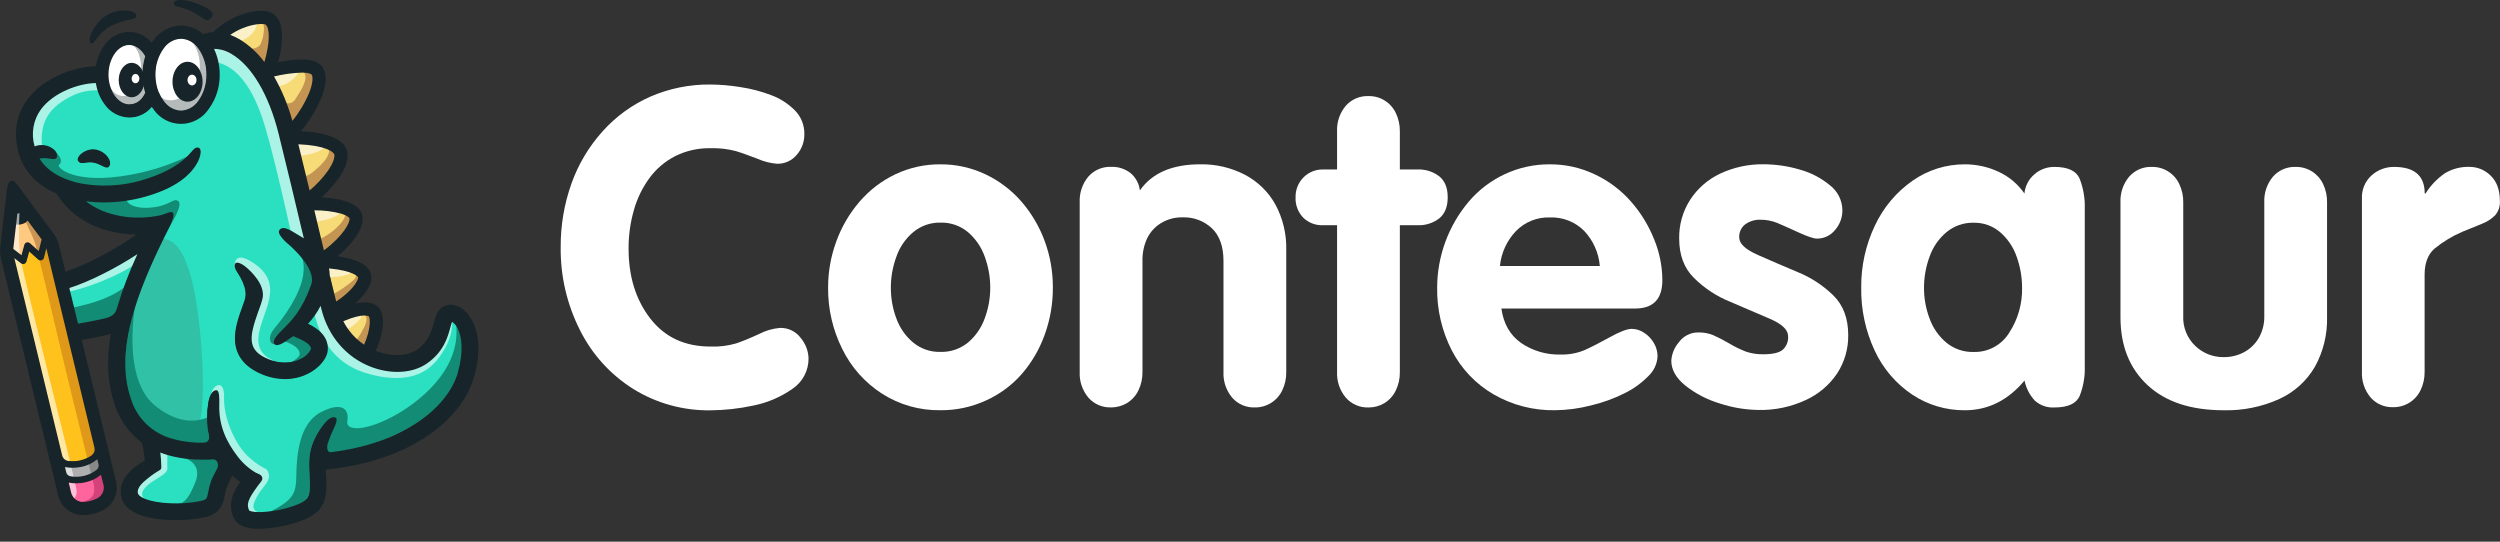
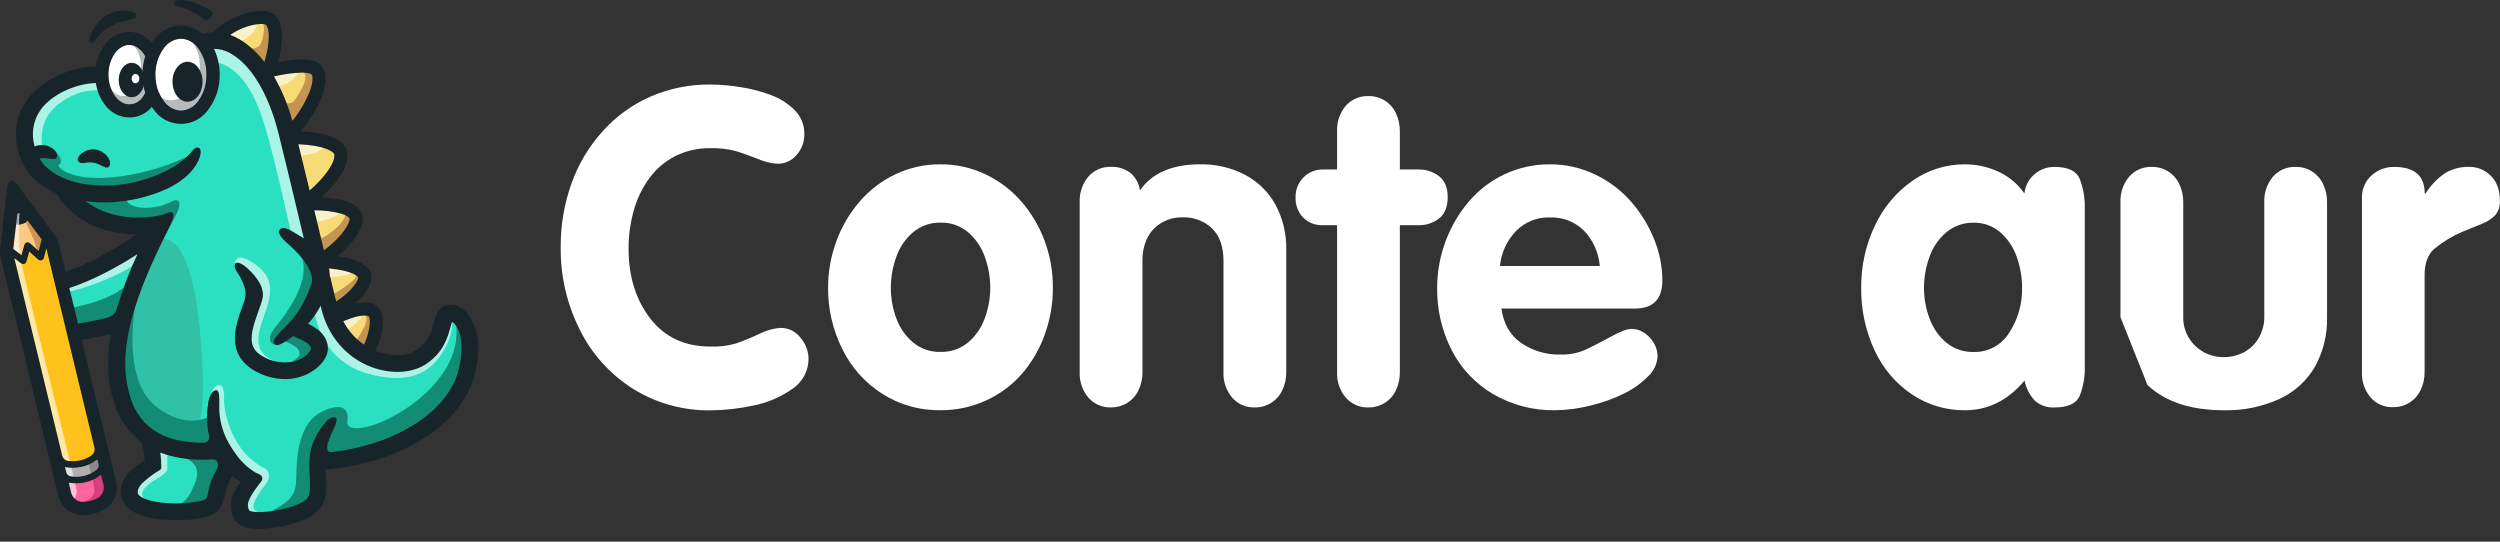
<svg xmlns="http://www.w3.org/2000/svg" width="180" height="39" viewBox="0 0 180 39" fill="none">
  <rect x="0" y="0" width="180" height="39" fill="#333333" stroke="none" />
  <g clip-path="url(#clip0_6_15)">
    <path d="M40.37 17.817C40.357 16.244 40.621 14.681 41.151 13.199C41.645 11.816 42.406 10.543 43.389 9.453C44.341 8.39 45.508 7.541 46.812 6.963C48.185 6.367 49.667 6.067 51.163 6.085C51.886 6.092 52.607 6.155 53.321 6.273C54.078 6.386 54.82 6.581 55.535 6.854C56.174 7.093 56.753 7.467 57.235 7.95C57.456 8.175 57.63 8.443 57.747 8.737C57.863 9.031 57.92 9.345 57.913 9.661C57.922 10.214 57.722 10.751 57.352 11.162C57.182 11.363 56.969 11.523 56.73 11.632C56.49 11.741 56.23 11.795 55.967 11.791C55.478 11.755 54.998 11.634 54.55 11.434C53.942 11.207 53.42 11.008 52.968 10.875C52.378 10.722 51.77 10.653 51.16 10.671C50.28 10.653 49.408 10.848 48.618 11.239C47.894 11.609 47.264 12.141 46.779 12.794C46.267 13.488 45.884 14.267 45.649 15.096C45.384 16.01 45.252 16.958 45.258 17.91C45.258 19.91 45.778 21.583 46.819 22.931C47.86 24.278 49.306 24.952 51.156 24.952C51.779 24.976 52.401 24.899 53 24.726C53.452 24.575 54.003 24.349 54.654 24.047C55.119 23.806 55.626 23.657 56.148 23.61C56.442 23.599 56.734 23.66 56.998 23.789C57.263 23.918 57.491 24.11 57.664 24.348C57.998 24.75 58.191 25.25 58.215 25.772C58.224 26.214 58.121 26.652 57.914 27.044C57.708 27.435 57.406 27.768 57.036 28.01C56.195 28.597 55.241 29.002 54.236 29.201C53.227 29.419 52.197 29.534 51.165 29.543C49.194 29.574 47.256 29.038 45.581 27.997C43.941 26.963 42.616 25.497 41.753 23.759C40.822 21.919 40.348 19.88 40.37 17.817V17.817Z" fill="white" />
    <path d="M67.711 11.832C68.834 11.824 69.945 12.071 70.959 12.554C71.949 13.023 72.831 13.693 73.549 14.521C74.27 15.356 74.836 16.315 75.216 17.351C75.613 18.425 75.812 19.563 75.806 20.708C75.812 21.866 75.612 23.015 75.216 24.104C74.848 25.135 74.293 26.088 73.578 26.917C72.866 27.73 71.988 28.382 71.004 28.828C69.97 29.305 68.843 29.547 67.705 29.536C66.22 29.559 64.761 29.145 63.508 28.346C62.277 27.555 61.286 26.442 60.643 25.127C59.958 23.754 59.609 22.238 59.623 20.703C59.622 19.571 59.822 18.447 60.213 17.385C60.593 16.335 61.161 15.363 61.89 14.517C62.606 13.684 63.488 13.011 64.48 12.541C65.49 12.065 66.595 11.822 67.711 11.832V11.832ZM67.711 16.029C67 16.014 66.308 16.255 65.759 16.708C65.201 17.176 64.78 17.787 64.541 18.476C64.276 19.193 64.14 19.952 64.141 20.717C64.138 21.481 64.276 22.239 64.548 22.953C64.793 23.624 65.212 24.218 65.761 24.674C66.312 25.121 67.005 25.356 67.714 25.337C68.428 25.358 69.126 25.122 69.682 24.674C70.23 24.215 70.647 23.619 70.891 22.947C71.162 22.233 71.3 21.474 71.298 20.71C71.298 19.948 71.164 19.191 70.9 18.476C70.659 17.791 70.241 17.182 69.689 16.71C69.134 16.25 68.431 16.007 67.711 16.029Z" fill="white" />
    <path d="M77.738 26.786V14.562C77.709 13.892 77.929 13.235 78.358 12.72C78.56 12.488 78.811 12.304 79.094 12.182C79.376 12.06 79.682 12.002 79.989 12.013C80.5 11.991 81.002 12.151 81.406 12.466C81.775 12.782 82.013 13.226 82.073 13.709C82.949 12.456 84.4 11.83 86.423 11.83C87.528 11.811 88.622 12.064 89.607 12.568C90.534 13.048 91.301 13.788 91.815 14.698C92.365 15.71 92.64 16.849 92.61 18.001V26.784C92.619 27.243 92.519 27.699 92.319 28.112C92.141 28.484 91.86 28.797 91.51 29.014C91.16 29.23 90.755 29.342 90.344 29.335C90.036 29.346 89.73 29.288 89.448 29.166C89.165 29.043 88.914 28.859 88.712 28.626C88.282 28.111 88.061 27.454 88.091 26.784V18.788C88.091 17.762 87.818 16.983 87.272 16.45C86.987 16.18 86.652 15.97 86.284 15.833C85.917 15.695 85.526 15.633 85.135 15.649C84.587 15.638 84.047 15.785 83.58 16.072C83.147 16.338 82.801 16.724 82.583 17.183C82.356 17.687 82.245 18.236 82.258 18.788V26.779C82.266 27.239 82.167 27.694 81.966 28.108C81.788 28.481 81.507 28.796 81.155 29.013C80.805 29.227 80.401 29.338 79.991 29.332C79.684 29.344 79.378 29.286 79.095 29.163C78.813 29.041 78.562 28.856 78.36 28.624C77.931 28.11 77.709 27.455 77.738 26.786V26.786Z" fill="white" />
    <path d="M96.269 26.784V16.215H95.257C94.993 16.226 94.73 16.183 94.484 16.089C94.238 15.994 94.014 15.85 93.826 15.665C93.641 15.47 93.497 15.241 93.404 14.989C93.31 14.738 93.268 14.47 93.281 14.202C93.275 13.938 93.321 13.676 93.419 13.431C93.516 13.186 93.663 12.963 93.849 12.776C94.032 12.589 94.251 12.442 94.493 12.343C94.735 12.245 94.995 12.197 95.257 12.203H96.269V9.469C96.238 8.799 96.459 8.141 96.888 7.626C97.091 7.393 97.344 7.208 97.628 7.086C97.912 6.963 98.22 6.906 98.529 6.918C98.942 6.909 99.349 7.02 99.699 7.239C100.05 7.458 100.33 7.774 100.504 8.149C100.7 8.561 100.797 9.013 100.789 9.469V12.203H102.077C102.633 12.182 103.179 12.355 103.622 12.692C104.031 13.018 104.235 13.522 104.235 14.202C104.235 14.883 104.034 15.388 103.631 15.719C103.188 16.062 102.637 16.238 102.077 16.215H100.789V26.784C100.797 27.244 100.697 27.7 100.497 28.115C100.319 28.488 100.037 28.802 99.686 29.02C99.337 29.232 98.936 29.342 98.529 29.337C98.221 29.348 97.915 29.29 97.633 29.167C97.351 29.045 97.099 28.86 96.897 28.628C96.465 28.113 96.241 27.456 96.269 26.784V26.784Z" fill="white" />
    <path d="M117.721 22.215H108.101C108.252 23.305 108.722 24.129 109.511 24.687C110.349 25.262 111.346 25.556 112.361 25.527C112.959 25.544 113.554 25.433 114.106 25.201C114.586 24.984 115.189 24.675 115.914 24.276C116.632 23.877 117.156 23.678 117.482 23.678C117.805 23.68 118.12 23.781 118.386 23.965C118.673 24.152 118.912 24.405 119.082 24.703C119.252 24.99 119.343 25.318 119.344 25.652C119.317 26.19 119.084 26.697 118.693 27.067C118.192 27.58 117.607 28.004 116.962 28.318C116.182 28.706 115.36 29.002 114.512 29.201C113.674 29.416 112.813 29.529 111.948 29.536C110.401 29.562 108.876 29.167 107.536 28.393C106.256 27.649 105.214 26.555 104.533 25.238C103.815 23.838 103.452 22.283 103.475 20.71C103.481 18.437 104.291 16.238 105.76 14.505C106.471 13.671 107.354 13 108.348 12.538C109.357 12.067 110.459 11.826 111.572 11.832C112.71 11.823 113.834 12.075 114.858 12.57C115.842 13.037 116.721 13.701 117.439 14.521C118.138 15.32 118.698 16.232 119.093 17.217C119.479 18.151 119.682 19.15 119.69 20.16C119.694 21.53 119.038 22.215 117.721 22.215ZM108.004 19.153H115.188C115.109 18.204 114.711 17.311 114.058 16.62C113.736 16.298 113.35 16.046 112.926 15.88C112.502 15.714 112.048 15.638 111.593 15.655C111.14 15.64 110.689 15.719 110.268 15.887C109.848 16.056 109.467 16.311 109.15 16.636C108.495 17.322 108.088 18.208 107.995 19.153H108.004Z" fill="white" />
-     <path d="M132.652 15.142C132.655 15.662 132.468 16.165 132.126 16.556C131.969 16.753 131.769 16.912 131.542 17.02C131.315 17.128 131.066 17.182 130.815 17.179C130.58 17.179 130.133 17.028 129.475 16.726C128.816 16.424 128.309 16.198 127.952 16.047C127.572 15.895 127.166 15.818 126.756 15.821C126.365 15.806 125.979 15.921 125.66 16.149C125.515 16.259 125.4 16.403 125.324 16.569C125.248 16.734 125.214 16.916 125.224 17.097C125.224 17.55 125.676 17.964 126.58 18.363C127.484 18.761 128.431 19.171 129.436 19.592C130.395 19.981 131.269 20.554 132.008 21.278C132.718 21.982 133.072 22.93 133.072 24.124C133.086 25.102 132.809 26.063 132.277 26.883C131.712 27.725 130.924 28.392 130.001 28.809C128.949 29.297 127.8 29.539 126.641 29.518C125.686 29.507 124.738 29.349 123.83 29.052C122.927 28.783 122.083 28.345 121.344 27.761C120.67 27.211 120.334 26.614 120.334 25.973C120.363 25.482 120.555 25.015 120.878 24.644C121.037 24.422 121.248 24.241 121.492 24.118C121.736 23.994 122.006 23.932 122.279 23.936C122.646 23.928 123.01 23.994 123.351 24.131C123.748 24.308 124.134 24.508 124.508 24.73C124.894 24.962 125.299 25.16 125.719 25.321C126.121 25.455 126.543 25.518 126.966 25.507C127.631 25.507 128.092 25.4 128.352 25.188C128.488 25.065 128.595 24.911 128.663 24.74C128.731 24.569 128.758 24.384 128.743 24.201C128.743 23.748 128.309 23.334 127.441 22.958C126.573 22.582 125.619 22.172 124.578 21.729C123.598 21.336 122.707 20.749 121.959 20.004C121.253 19.302 120.901 18.36 120.901 17.179C120.883 16.195 121.155 15.227 121.683 14.397C122.212 13.578 122.959 12.924 123.839 12.507C124.828 12.042 125.91 11.81 127.002 11.828C127.863 11.833 128.719 11.958 129.545 12.199C130.35 12.414 131.1 12.8 131.744 13.331C132.023 13.543 132.25 13.816 132.408 14.13C132.565 14.444 132.649 14.79 132.652 15.142V15.142Z" fill="white" />
    <path d="M150.103 15.017V26.351C150.13 27.09 150.004 27.826 149.734 28.513C149.488 29.061 148.887 29.337 147.926 29.337C147.67 29.354 147.412 29.319 147.169 29.235C146.926 29.151 146.702 29.02 146.51 28.848C146.135 28.443 145.878 27.942 145.766 27.402C144.573 28.826 143.142 29.538 141.472 29.538C140.122 29.551 138.798 29.156 137.674 28.407C136.507 27.623 135.577 26.534 134.984 25.258C134.317 23.836 133.983 22.279 134.008 20.708C133.992 19.157 134.332 17.622 135.002 16.224C135.608 14.931 136.543 13.82 137.714 13.005C138.814 12.236 140.124 11.827 141.466 11.832C142.3 11.829 143.126 12.009 143.884 12.36C144.638 12.706 145.286 13.248 145.759 13.931C145.809 13.396 146.065 12.902 146.473 12.554C146.872 12.202 147.388 12.011 147.92 12.018C148.88 12.018 149.481 12.296 149.728 12.849C149.999 13.538 150.127 14.276 150.103 15.017V15.017ZM138.528 20.715C138.525 21.479 138.663 22.237 138.935 22.951C139.179 23.624 139.597 24.22 140.146 24.678C140.697 25.126 141.389 25.361 142.098 25.342C142.612 25.357 143.12 25.236 143.571 24.991C144.023 24.746 144.402 24.386 144.67 23.947C145.294 22.987 145.614 21.86 145.59 20.715C145.59 19.953 145.458 19.197 145.199 18.481C144.964 17.797 144.552 17.187 144.006 16.715C143.474 16.263 142.796 16.021 142.098 16.036C141.387 16.021 140.695 16.262 140.146 16.715C139.588 17.183 139.167 17.794 138.928 18.483C138.664 19.197 138.528 19.953 138.528 20.715V20.715Z" fill="white" />
-     <path d="M152.674 22.838V14.567C152.645 13.896 152.867 13.239 153.296 12.724C153.498 12.492 153.749 12.308 154.032 12.186C154.314 12.064 154.62 12.006 154.927 12.018C155.339 12.008 155.744 12.119 156.095 12.335C156.445 12.552 156.726 12.865 156.902 13.238C157.102 13.652 157.202 14.107 157.194 14.567V22.745C157.175 23.146 157.243 23.547 157.392 23.919C157.542 24.292 157.769 24.628 158.059 24.905C158.609 25.433 159.343 25.723 160.105 25.713C160.611 25.719 161.111 25.599 161.56 25.364C162.001 25.129 162.369 24.776 162.624 24.346C162.904 23.86 163.044 23.306 163.029 22.745V14.567C163 13.896 163.221 13.239 163.65 12.724C163.853 12.492 164.104 12.308 164.386 12.186C164.669 12.064 164.975 12.006 165.282 12.018C165.693 12.008 166.099 12.119 166.449 12.335C166.8 12.552 167.08 12.865 167.257 13.238C167.457 13.652 167.557 14.107 167.548 14.567V22.838C167.578 24.078 167.279 25.303 166.683 26.39C166.092 27.413 165.198 28.228 164.125 28.721C162.863 29.294 161.489 29.573 160.105 29.538C157.745 29.538 155.917 28.935 154.62 27.727C153.323 26.52 152.674 24.89 152.674 22.838Z" fill="white" />
+     <path d="M152.674 22.838V14.567C152.645 13.896 152.867 13.239 153.296 12.724C153.498 12.492 153.749 12.308 154.032 12.186C154.314 12.064 154.62 12.006 154.927 12.018C155.339 12.008 155.744 12.119 156.095 12.335C156.445 12.552 156.726 12.865 156.902 13.238C157.102 13.652 157.202 14.107 157.194 14.567V22.745C157.175 23.146 157.243 23.547 157.392 23.919C157.542 24.292 157.769 24.628 158.059 24.905C158.609 25.433 159.343 25.723 160.105 25.713C160.611 25.719 161.111 25.599 161.56 25.364C162.001 25.129 162.369 24.776 162.624 24.346C162.904 23.86 163.044 23.306 163.029 22.745V14.567C163 13.896 163.221 13.239 163.65 12.724C163.853 12.492 164.104 12.308 164.386 12.186C164.669 12.064 164.975 12.006 165.282 12.018C165.693 12.008 166.099 12.119 166.449 12.335C166.8 12.552 167.08 12.865 167.257 13.238C167.457 13.652 167.557 14.107 167.548 14.567V22.838C167.578 24.078 167.279 25.303 166.683 26.39C166.092 27.413 165.198 28.228 164.125 28.721C162.863 29.294 161.489 29.573 160.105 29.538C157.745 29.538 155.917 28.935 154.62 27.727Z" fill="white" />
    <path d="M170.059 26.786V14.318C170.042 14.001 170.095 13.685 170.216 13.392C170.337 13.098 170.522 12.836 170.757 12.624C171.201 12.227 171.778 12.011 172.373 12.018C173.844 12.018 174.579 12.655 174.579 13.931H174.64C175.002 13.352 175.479 12.855 176.041 12.468C176.573 12.153 177.183 11.996 177.801 12.015C178.086 12.014 178.368 12.069 178.631 12.179C178.894 12.288 179.133 12.449 179.333 12.652C179.772 13.077 179.991 13.681 179.991 14.463C180.018 14.841 179.894 15.215 179.648 15.504C179.378 15.769 179.058 15.975 178.705 16.11C178.307 16.275 177.837 16.467 177.295 16.685C176.562 16.998 175.877 17.415 175.261 17.921C174.809 18.332 174.579 18.941 174.572 19.748V26.765C174.581 27.225 174.481 27.68 174.28 28.094C174.103 28.466 173.822 28.779 173.472 28.995C173.122 29.212 172.717 29.324 172.305 29.317C171.998 29.328 171.692 29.27 171.409 29.148C171.127 29.025 170.876 28.841 170.674 28.608C170.251 28.097 170.032 27.448 170.059 26.786V26.786Z" fill="white" />
    <path d="M3.042 17.229C3.042 17.247 2.816 18.134 2.816 18.157L2.669 18.023L2.127 17.539C2.1 17.516 2.069 17.5 2.035 17.492C2.001 17.485 1.965 17.486 1.932 17.496C1.898 17.506 1.868 17.524 1.844 17.549C1.819 17.574 1.801 17.605 1.792 17.639L1.566 18.451L0.904 17.944C0.904 17.912 0.904 17.883 0.915 17.851L1.263 14.841L3.042 17.229Z" fill="#FFC980" />
    <path d="M11.412 6.694C11.674 7.373 12.341 8.031 13.03 8.007C14.989 7.866 15.385 4.783 14.314 3.479C13.616 2.519 12.445 2.517 11.744 3.479C11.105 4.301 10.985 5.704 11.412 6.694Z" fill="white" />
    <path d="M9.295 7.554C9.819 7.554 10.239 7.248 10.495 6.685C10.228 5.824 10.228 4.903 10.495 4.043C9.532 2.318 7.711 3.506 7.756 5.376C7.76 6.565 8.463 7.554 9.295 7.554Z" fill="white" />
    <path d="M2.124 15.744C2.097 15.787 2.066 15.828 2.032 15.866C1.982 15.924 1.924 15.974 1.86 16.015C1.716 16.104 1.554 16.157 1.385 16.173C1.217 16.188 1.048 16.164 0.89 16.104L1.001 14.193L2.124 15.744Z" fill="#17252A" />
    <path d="M13.503 7.323C14.101 7.323 14.585 6.679 14.585 5.886C14.585 5.092 14.101 4.448 13.503 4.448C12.905 4.448 12.42 5.092 12.42 5.886C12.42 6.679 12.905 7.323 13.503 7.323Z" fill="#17252A" />
-     <path d="M13.826 6.15C14.004 6.15 14.149 5.977 14.149 5.763C14.149 5.55 14.004 5.376 13.826 5.376C13.647 5.376 13.503 5.55 13.503 5.763C13.503 5.977 13.647 6.15 13.826 6.15Z" fill="white" />
    <path d="M9.478 7.001C9.992 7.001 10.409 6.447 10.409 5.763C10.409 5.079 9.992 4.525 9.478 4.525C8.964 4.525 8.547 5.079 8.547 5.763C8.547 6.447 8.964 7.001 9.478 7.001Z" fill="#17252A" />
    <path d="M9.756 5.994C9.909 5.994 10.034 5.844 10.034 5.659C10.034 5.474 9.909 5.324 9.756 5.324C9.602 5.324 9.478 5.474 9.478 5.659C9.478 5.844 9.602 5.994 9.756 5.994Z" fill="white" />
    <path d="M22.578 15.087C22.818 16.09 23.057 17.102 23.294 18.093C24.709 17.077 25.297 15.97 25.204 15.701C24.709 15.187 23.866 15.166 22.578 15.087Z" fill="#F6DB77" />
    <path d="M21.017 8.711L21.041 8.792C21.767 7.887 22.759 6.302 22.497 5.369C21.918 4.955 20.689 5.293 19.672 5.476C20.254 6.493 20.706 7.58 21.017 8.711V8.711Z" fill="#F6DB77" />
    <path d="M21.425 10.338C21.695 11.422 21.966 12.529 22.268 13.788C23.026 13.161 24.192 11.898 24.113 11.117C24.122 10.94 23.387 10.397 21.425 10.338Z" fill="#F6DB77" />
    <path d="M17.236 2.87C17.943 3.31 18.557 3.884 19.044 4.559C19.437 3.285 19.507 2.008 19.139 1.736C18.382 1.564 17.471 1.865 16.474 2.524C16.739 2.614 16.994 2.73 17.236 2.87V2.87Z" fill="#F6DB77" />
    <path d="M24.709 23.089L24.655 23.11C25.015 23.834 25.561 24.448 26.237 24.891C26.689 23.907 26.752 22.962 26.591 22.754C26.072 22.564 25.694 22.713 24.709 23.089Z" fill="#F6DB77" />
    <path d="M23.647 19.275C23.778 20.12 23.96 20.956 24.192 21.779C25.322 21.054 25.877 20.194 25.832 19.968C25.859 19.907 25.38 19.418 23.647 19.275Z" fill="#F6DB77" />
    <path d="M32.858 23.447C32.77 23.303 32.644 23.186 32.494 23.11C31.403 28.95 23.959 27.116 23.066 21.896C22.812 22.418 22.482 22.899 22.085 23.322C24.119 24.212 23.907 25.991 22.194 26.849C20.519 27.881 16.965 26.813 16.96 24.545C16.904 23.639 17.249 22.734 17.543 21.933C17.803 21.432 17.81 20.62 17.197 19.719C17.026 19.452 16.745 19.021 17.091 18.945C18.149 19.216 19.161 20.871 18.852 21.546C18.377 23.191 17.191 25.05 19.245 25.846C19.968 26.213 21.105 26.197 21.679 25.846C23.261 24.973 21.939 24.468 21.116 24.126C20.766 24.337 20.379 24.721 19.943 24.78C19.525 24.687 19.832 24.3 20.273 23.843C21.089 23.024 21.758 22.376 22.445 20.493C22.897 19.25 20.766 17.503 20.675 17.43C20.406 17.204 19.771 16.511 20.399 16.448C20.784 16.448 21.529 17.014 21.943 17.247C20.743 13.53 20.083 3.848 15.333 3.484C16.011 4.781 15.884 6.666 15.005 7.801C13.936 9.304 11.88 9.159 10.938 7.617C9.473 9.385 7.148 7.988 6.947 5.938C4.746 5.908 1.553 7.862 2.438 10.607C2.658 10.502 2.903 10.463 3.144 10.495C3.385 10.528 3.611 10.631 3.794 10.791C4.088 11.04 4.172 11.352 3.817 11.413C3.482 11.391 3.089 11.282 2.748 11.395C4.983 14.623 11.085 13.582 13.502 11.264C13.595 11.176 13.683 11.085 13.765 10.992C13.957 10.755 14.217 10.494 14.364 10.8C14.072 13.854 8.777 14.874 6.002 14.422C7.546 15.744 10.296 16.056 12.291 15.307C12.59 15.359 12.366 15.834 12.113 16.382C11.968 16.636 11.821 16.905 11.661 17.188C10.869 18.713 10.223 20.31 9.731 21.957C8.375 26.584 8.477 31.546 13.934 31.902C14.359 31.928 14.786 31.928 15.211 31.902C15.011 31.31 14.911 30.689 14.915 30.064C14.918 29.725 14.946 29.388 14.998 29.054C15.091 28.201 15.826 27.485 15.708 29.108C15.689 30.096 15.924 31.072 16.39 31.942C16.857 32.811 17.54 33.546 18.372 34.075C18.54 34.15 18.766 34.213 18.804 34.387C18.836 34.516 18.763 34.614 18.632 34.77C17.954 35.621 17.577 36.354 17.875 36.787C18.228 36.947 18.822 36.941 19.439 36.857C20.156 36.767 20.858 36.583 21.527 36.309C22.314 36.044 22.404 35.363 22.302 34.229C22.241 33.043 22.192 32.103 23.242 30.661C23.489 30.351 23.801 29.982 24.112 30.109C24.289 30.222 23.99 30.788 23.887 31.028C23.641 31.537 23.48 32.082 23.407 32.642C28.248 32.391 35.027 28.64 32.858 23.447ZM6.698 10.793C7.356 10.816 8.02 11.37 7.848 11.925C7.715 12.271 6.945 11.563 6.493 11.658C6.267 11.658 6.093 11.712 5.9 11.721C5.143 11.52 6.178 10.732 6.698 10.793Z" fill="#2BE0C1" />
    <path d="M6.911 32.531C6.745 32.74 6.531 32.907 6.287 33.015C5.948 33.168 5.581 33.245 5.209 33.242C4.971 33.245 4.733 33.209 4.506 33.135L0.963 18.476C1.923 19.275 1.781 19.064 2.093 18.023L2.789 18.646C2.804 18.66 2.822 18.673 2.841 18.682C2.868 18.693 2.898 18.699 2.928 18.698C2.957 18.697 2.986 18.689 3.013 18.677C3.04 18.663 3.063 18.645 3.082 18.622C3.101 18.599 3.115 18.573 3.123 18.544L3.295 17.865H3.379C4.249 21.516 6.016 28.825 6.911 32.531Z" fill="#FFC21C" />
    <path d="M9.993 18.179C9.586 19.085 9.245 19.893 8.958 20.669C8.707 21.349 8.506 22.028 8.319 22.707C7.424 22.989 6.508 23.198 5.58 23.331L5.288 22.143L4.942 20.708C6.359 20.271 8.395 19.241 9.993 18.179Z" fill="#2BE0C1" />
    <path d="M7.18 33.64L7.166 33.656C7.005 33.863 6.795 34.025 6.554 34.127C5.995 34.389 5.36 34.438 4.768 34.265L4.601 33.57C5.195 33.695 5.814 33.635 6.373 33.398C6.608 33.299 6.824 33.16 7.012 32.988L7.18 33.64Z" fill="#AFAFAF" />
    <path d="M15.93 33.303C15.656 33.741 15.419 34.201 15.222 34.679C14.96 35.186 15.161 35.994 14.544 36.089C13.977 36.216 13.397 36.28 12.816 36.282V36.282C12.426 36.291 12.035 36.274 11.647 36.232C10.034 36.006 9.317 35.644 10.309 34.659C11.618 33.436 11.679 34.335 11.485 32.515C12.017 32.729 12.575 32.875 13.143 32.95V32.95C14.002 33.063 14.871 33.08 15.733 33L15.749 33.022C15.801 33.117 15.864 33.212 15.93 33.303Z" fill="#2BE0C1" />
    <path d="M6.599 36.08C6.384 36.147 6.161 36.18 5.937 36.18C5.218 36.16 5.046 35.555 4.881 34.695C5.48 34.818 6.102 34.754 6.662 34.51C6.893 34.41 7.106 34.271 7.29 34.1C7.543 35.01 7.763 35.75 6.599 36.08Z" fill="#FF649D" />
    <path d="M14.418 30.227C14.322 30.807 14.16 31.374 13.934 31.918C8.477 31.551 8.361 26.589 9.731 21.957C10.226 20.316 10.873 18.724 11.665 17.204C13.308 17.143 14.099 20.344 14.443 24.341C14.689 27.103 14.653 28.896 14.418 30.227Z" fill="#30C1A7" />
    <g style="mix-blend-mode:overlay" opacity="0.6">
      <path d="M15.211 28.296C15.437 27.617 16.178 27.327 16.133 28.649C16.088 29.971 16.849 31.97 17.954 32.95C19.059 33.93 19.191 33.552 19.344 34.1C19.498 34.648 18.892 35.066 18.574 35.639C18.255 36.212 18.002 36.694 18.662 36.916C18.662 36.916 17.498 37.368 17.498 36.563C17.498 35.757 18.155 34.616 18.155 34.616C17.628 34.157 17.156 33.637 16.75 33.068C16.234 32.344 15.813 31.557 15.496 30.727L15.211 28.296Z" fill="white" />
    </g>
    <g style="mix-blend-mode:overlay" opacity="0.6">
      <path d="M12.045 32.388C12.045 32.388 12.045 33.425 12.045 33.747C12.045 34.068 11.527 34.308 10.978 34.672C10.429 35.037 9.943 35.539 10.445 35.974C10.445 35.974 9.715 36.266 9.693 35.693C9.67 35.121 10.597 34.064 10.868 33.778C11.139 33.493 11.385 33.414 11.297 32.83C11.209 32.246 11.186 32.072 11.186 32.072L12.045 32.388Z" fill="white" />
    </g>
    <g style="mix-blend-mode:overlay" opacity="0.6">
      <path d="M16.897 19.076C16.953 18.268 17.613 18.517 18.239 18.929C18.865 19.341 19.403 19.902 19.448 20.778C19.494 21.654 19.046 22.546 18.757 23.519C18.468 24.493 18.474 25.448 19.692 25.964L18.938 26.098C18.58 25.779 18.275 25.405 18.034 24.991C17.704 24.38 18.034 23.107 18.117 22.861C18.201 22.614 18.531 21.638 18.531 21.555C18.531 21.471 16.897 19.076 16.897 19.076Z" fill="white" />
    </g>
    <g style="mix-blend-mode:overlay" opacity="0.6">
      <path d="M4.68 21.052C6.328 20.794 10.131 19.275 10.637 18.109C11.143 16.943 9.627 17.702 9.627 17.702L4.881 20.3L4.68 21.052Z" fill="white" />
    </g>
    <g style="mix-blend-mode:overlay" opacity="0.6">
      <path d="M1.403 15.338C1.403 15.338 1.259 17.43 1.507 18.748C1.756 20.065 4.276 30.107 4.61 31.465C4.945 32.823 5.439 34.881 5.514 35.277C5.589 35.673 5.234 36.06 5.234 36.06C5.234 36.06 4.621 35.607 3.928 32.4C3.234 29.192 0.721 19.078 0.721 19.078C0.721 19.078 0.766 17.514 0.721 17.38C0.676 17.247 0.947 15.465 0.947 15.465L1.403 15.338Z" fill="white" />
    </g>
    <g style="mix-blend-mode:overlay" opacity="0.6">
      <path d="M3.042 10.671C2.789 8.634 3.72 7.678 4.988 7.002C5.718 6.599 6.554 6.432 7.383 6.524L6.976 5.381C6.976 5.381 4.972 5.947 4.068 6.623C3.164 7.3 2.136 8.093 2.124 9.596C2.113 11.099 2.452 10.791 2.452 10.791L3.042 10.671Z" fill="white" />
    </g>
    <g style="mix-blend-mode:overlay" opacity="0.6">
      <path d="M15.308 4.448C16.508 4.543 18.02 5.539 19.08 9.1C19.878 11.771 21.114 17.476 21.114 17.476L21.921 18.18C22.193 17.571 22.297 16.9 22.221 16.237C22.056 15.277 20.77 9.928 20.393 8.441C20.015 6.954 18.829 4.41 17.966 4.014C17.103 3.617 15.878 3.124 15.878 3.124L15.089 3.205L15.308 4.448Z" fill="white" />
    </g>
    <g style="mix-blend-mode:overlay" opacity="0.6">
      <path d="M22.53 22.091C22.937 24.165 23.886 26.224 26.625 26.944C29.364 27.664 30.77 26.852 31.579 25.783C32.768 24.221 32.542 23.024 32.542 23.024C32.542 23.024 30.908 26.082 29.195 26.345C27.482 26.607 24.736 24.199 24.736 24.199L23.358 21.457L22.53 22.091Z" fill="white" />
    </g>
    <g style="mix-blend-mode:overlay" opacity="0.6">
      <path d="M17.084 2.99C17.939 2.875 18.569 2.085 18.504 1.569C18.438 1.053 16.271 2.214 16.271 2.214L17.084 2.99Z" fill="white" />
    </g>
    <g style="mix-blend-mode:overlay" opacity="0.6">
      <path d="M19.839 6.209C20.73 6.225 21.421 5.467 21.482 5.173C21.597 4.564 19.491 5.227 19.491 5.227L19.839 6.209Z" fill="white" />
    </g>
    <g style="mix-blend-mode:overlay" opacity="0.6">
      <path d="M21.482 11.232C22.499 11.133 23.441 10.818 23.432 10.383C23.432 9.725 21.098 9.827 21.098 9.827L21.482 11.232Z" fill="white" />
    </g>
    <g style="mix-blend-mode:overlay" opacity="0.6">
      <path d="M22.772 15.957C23.701 15.85 24.58 15.463 24.628 15.13C24.675 14.798 22.641 14.678 22.632 14.678L22.115 14.761L22.772 15.957Z" fill="white" />
    </g>
    <g style="mix-blend-mode:overlay" opacity="0.6">
      <path d="M23.647 19.97C23.647 19.97 25.048 19.936 25.312 19.596C25.577 19.257 23.371 19.044 23.371 19.044L23.647 19.97Z" fill="white" />
    </g>
    <g style="mix-blend-mode:overlay" opacity="0.6">
      <path d="M24.913 23.768C24.913 23.768 26.088 23.132 26.043 22.616C25.997 22.1 24.359 23.069 24.359 23.069L24.913 23.768Z" fill="white" />
    </g>
    <path d="M23.41 32.642C23.482 32.082 23.644 31.537 23.889 31.028C24 30.779 24.298 30.222 24.115 30.109C23.803 29.973 23.491 30.351 23.245 30.661C22.194 32.103 22.244 33.043 22.305 34.229C22.406 35.361 22.305 36.04 21.529 36.309C20.86 36.583 20.158 36.767 19.441 36.857C21.179 35.951 21.317 35.517 21.337 34.179C21.36 32.753 21.536 30.485 23.118 29.67C24.7 28.855 25.152 29.538 25.01 30.308C24.867 31.078 26.329 31.014 28.219 30.023C30.108 29.031 33.152 26.67 32.851 23.458C35.748 28.226 28.295 32.37 23.41 32.642Z" fill="#138C75" />
    <path d="M15.93 33.303C15.656 33.741 15.419 34.202 15.222 34.679C14.96 35.186 15.161 35.995 14.544 36.09C13.977 36.216 13.397 36.28 12.816 36.282C13.372 36.243 13.738 35.546 14.072 34.697C14.407 33.849 14.056 33.163 13.141 32.945C14 33.059 14.868 33.075 15.731 32.995L15.747 33.018C15.801 33.117 15.864 33.212 15.93 33.303Z" fill="#138C75" />
    <path d="M15.211 31.918C14.786 31.944 14.359 31.944 13.934 31.918C8.477 31.551 8.361 26.589 9.731 21.957C9.297 24.887 9.518 27.843 11.132 29.181C12.406 30.233 13.573 30.405 14.418 30.222C14.592 30.186 14.762 30.132 14.924 30.059C14.915 30.69 15.012 31.319 15.211 31.918V31.918Z" fill="#138C75" />
    <path d="M8.958 20.681C8.707 21.36 8.506 22.039 8.319 22.718C7.424 23 6.508 23.209 5.58 23.343L5.288 22.143L5.824 22.016C7.159 21.709 8.26 21.233 8.958 20.681Z" fill="#138C75" />
    <path d="M20.4 24.549C21.487 24.875 21.674 25.371 21.543 25.613C21.412 25.855 20.696 26.274 20.481 26.292C20.266 26.311 21.24 26.827 22.063 26.154C22.886 25.482 23.233 24.205 21.86 23.814C20.485 23.422 20.4 24.549 20.4 24.549Z" fill="#138C75" />
    <path d="M21.595 18.13C22.327 19.585 21.439 21.281 20.628 22.496C19.889 23.603 19.394 23.854 19.444 24.445C19.493 25.036 20.25 24.694 20.25 24.694C20.25 24.694 21.322 23.519 22.345 22.166C22.823 21.542 23.097 20.785 23.129 19.999C23.15 19.264 22.734 18.818 22.183 18.365C22.108 18.284 22.017 18.221 21.916 18.18C21.814 18.14 21.704 18.122 21.595 18.13Z" fill="#138C75" />
    <path d="M9.121 14.193C8.987 14.607 9.618 15.04 10.771 14.954C12.287 14.841 12.468 14.193 12.847 14.485C13.227 14.777 12.106 16.484 12.106 16.484L10.791 15.995C10.791 15.995 7.934 16.104 6.911 15.542C6.33 15.254 5.866 14.774 5.595 14.184L9.121 14.193Z" fill="#138C75" />
    <path d="M13.503 11.264C11.085 13.582 4.983 14.623 2.755 11.395C3.096 11.282 3.489 11.395 3.824 11.413C4.179 11.352 4.095 11.04 3.801 10.791C4.619 11.398 4.389 11.776 4.24 11.875C4.09 11.975 4.906 13.007 7.928 12.781C9.861 12.611 11.749 12.097 13.503 11.264V11.264Z" fill="#138C75" />
    <path d="M3.042 17.229C3.042 17.247 2.816 18.134 2.816 18.157L2.669 18.023C2.615 17.82 2.57 17.65 2.531 17.514C2.391 17.125 2.12 16.541 1.867 16.015C1.929 15.973 1.985 15.923 2.034 15.866L3.042 17.229Z" fill="#CC9452" />
-     <path d="M6.287 33.015C5.688 30.6 4.479 25.654 3.937 23.298C3.469 21.287 3.094 19.73 2.829 18.684C2.857 18.696 2.886 18.701 2.916 18.7C2.946 18.699 2.975 18.692 3.002 18.679C3.028 18.666 3.052 18.647 3.071 18.624C3.09 18.602 3.104 18.575 3.112 18.546L3.284 17.867H3.367C4.249 21.523 6.016 28.832 6.911 32.538C6.744 32.745 6.53 32.909 6.287 33.015V33.015Z" fill="#E09819" />
    <path d="M6.382 33.398C6.617 33.299 6.833 33.16 7.021 32.988L7.18 33.64L7.166 33.656C7.005 33.863 6.795 34.025 6.554 34.127C6.52 33.955 6.456 33.706 6.382 33.398Z" fill="#898989" />
    <path d="M6.599 36.08C6.384 36.147 6.161 36.18 5.937 36.18L5.901 36.135C6.967 35.908 6.857 35.252 6.662 34.51C6.893 34.41 7.106 34.271 7.29 34.1C7.544 35.01 7.763 35.75 6.599 36.08Z" fill="#D3427A" />
    <path d="M18.784 1.388C19.15 1.736 18.998 2.615 18.784 3.124C18.569 3.633 17.792 3.484 17.792 3.484L18.834 4.905C18.834 4.905 19.475 4.575 19.525 4.527C19.575 4.48 20.25 1.811 18.784 1.388Z" fill="#C49453" />
    <path d="M21.767 5.086C22.345 5.517 21.685 6.492 21.29 7.101C21.251 7.181 21.196 7.252 21.127 7.308C21.058 7.365 20.977 7.405 20.891 7.427C20.805 7.448 20.715 7.451 20.627 7.434C20.54 7.416 20.458 7.38 20.386 7.327L21.017 9.448C21.017 9.448 22.913 6.886 23.028 6.153L22.863 5.227L22.054 4.774L21.767 5.086Z" fill="#C49453" />
-     <path d="M23.615 10.587C23.961 11.164 23.037 11.959 22.632 12.305C22.408 12.506 22.14 12.653 21.851 12.735C21.851 12.735 21.719 14.023 21.851 14.055C22.18 14.072 22.511 14.072 22.84 14.055C22.84 14.055 24.768 11.925 24.621 11.264C24.474 10.603 23.615 10.587 23.615 10.587Z" fill="#C49453" />
    <path d="M24.836 15.338C24.983 15.608 24.472 16.269 23.83 16.731C23.513 16.977 23.159 17.173 22.782 17.31L23.132 18.517L23.647 18.564C23.647 18.564 25.312 16.896 25.477 16.285C25.642 15.674 24.836 15.338 24.836 15.338Z" fill="#C49453" />
    <path d="M25.5 19.596C25.663 19.791 25.701 19.927 25.421 20.196C24.993 20.563 24.529 20.884 24.036 21.156C23.796 21.258 23.688 21.398 23.701 21.514C23.715 21.629 24.002 22.24 24.307 22.059C24.612 21.878 25.889 20.497 25.963 20.357C26.061 20.215 26.115 20.049 26.122 19.877C26.097 19.762 25.5 19.596 25.5 19.596Z" fill="#C49453" />
    <path d="M26.178 22.621C26.44 22.736 26.458 23.073 26.228 23.544C26.065 23.872 25.878 24.186 25.669 24.486C25.687 24.621 25.714 24.755 25.751 24.887C25.776 24.907 26.253 25.226 26.388 25.113C26.524 25 27.177 23.397 27.003 22.976C26.829 22.555 26.178 22.621 26.178 22.621Z" fill="#C49453" />
    <g style="mix-blend-mode:multiply" opacity="0.32">
      <path d="M13.622 2.789C14.662 3.767 14.526 5.603 13.914 6.359C13.274 7.165 11.817 7.73 11.202 6.524C11.202 6.524 11.401 8.652 13.033 8.423C14.664 8.194 14.974 6.839 15.066 5.886C15.159 4.933 15.066 3.778 14.908 3.484C14.735 3.195 14.504 2.946 14.23 2.75C14.011 2.61 13.622 2.789 13.622 2.789Z" fill="#17252A" />
    </g>
    <g style="mix-blend-mode:multiply" opacity="0.32">
      <path d="M9.478 3.205C10.409 3.683 10.425 6.386 9.313 6.827C8.307 7.221 7.867 6.159 7.867 6.159C7.867 6.159 8.093 8.072 9.401 7.97C10.71 7.869 10.771 6.811 10.757 6.696C10.743 6.581 10.773 4.312 10.757 4.12C10.687 3.147 9.478 3.205 9.478 3.205Z" fill="#17252A" />
    </g>
    <path d="M32.178 21.971C31.538 22.132 31.376 22.729 31.231 23.257C31.061 23.882 30.867 24.59 30.02 25.179C29.342 25.652 28.212 25.699 27.136 25.296L27.055 25.265C27.527 24.205 27.785 22.915 27.342 22.252C27.19 22.025 26.865 21.752 26.187 21.767C25.986 21.775 25.787 21.801 25.59 21.844C25.784 21.671 25.966 21.484 26.133 21.285C26.585 20.753 26.777 20.271 26.729 19.852C26.63 18.997 25.464 18.614 24.314 18.444C25.403 17.539 26.282 16.366 26.085 15.502C25.916 14.755 24.91 14.311 23.163 14.204C24.293 13.159 25.197 11.875 24.998 10.927C24.865 10.304 24.158 9.569 21.656 9.442C21.682 9.42 21.707 9.396 21.728 9.369C22.879 7.943 23.812 6.03 23.31 4.976C23.184 4.722 22.965 4.526 22.698 4.43C22.409 4.324 22.102 4.272 21.794 4.278C21.2 4.287 20.608 4.354 20.027 4.478C20.174 3.951 20.265 3.411 20.3 2.866C20.343 1.994 20.151 1.379 19.733 1.035C19.473 0.852 19.16 0.762 18.843 0.779C18.472 0.781 18.103 0.833 17.747 0.935C16.845 1.188 16.02 1.66 15.347 2.311C15.149 2.323 14.952 2.356 14.761 2.411L14.617 2.458C14.184 2.063 13.621 1.842 13.035 1.838C12.639 1.848 12.25 1.951 11.901 2.14C11.553 2.329 11.253 2.598 11.028 2.925C10.992 2.972 10.956 3.022 10.924 3.072C10.725 2.833 10.476 2.639 10.195 2.504C9.915 2.37 9.608 2.297 9.297 2.291C8.948 2.299 8.607 2.389 8.299 2.555C7.992 2.721 7.729 2.957 7.53 3.244C7.2 3.694 6.986 4.219 6.906 4.772C5.336 4.788 3.162 5.596 2.002 7.126C1.168 8.224 0.94 9.569 1.343 11.015C1.6 11.935 2.163 12.74 2.938 13.297C3.289 13.551 3.668 13.764 4.068 13.931V13.942C4.863 15.205 6.096 16.128 7.53 16.536C8.27 16.762 9.039 16.88 9.812 16.887C8.366 17.933 6.197 19.085 4.71 19.56L4.249 17.657C4.168 17.327 4.02 17.019 3.812 16.751L1.356 13.448C1.236 13.294 1.022 12.923 0.764 13.032C0.563 13.116 0.524 13.485 0.495 13.677L0.025 17.727C-0.018 18.022 -0.004 18.324 0.066 18.614L4.201 35.727C4.307 36.124 4.543 36.473 4.871 36.72C5.198 36.966 5.599 37.095 6.009 37.086C6.072 37.086 6.138 37.086 6.206 37.086C6.429 37.062 6.65 37.019 6.866 36.954C7.02 36.908 7.171 36.852 7.317 36.784C7.706 36.614 8.022 36.313 8.213 35.934C8.404 35.554 8.456 35.12 8.362 34.706L5.889 24.475C6.593 24.366 7.29 24.221 7.98 24.042C7.65 25.939 7.738 27.599 8.239 29.077C8.59 30.189 9.278 31.165 10.208 31.868C10.319 32.289 10.389 32.719 10.418 33.154C10.094 33.334 9.791 33.55 9.514 33.796C8.639 34.593 8.61 35.345 8.741 35.834C9.039 36.898 10.409 37.269 11.525 37.391C11.901 37.43 12.278 37.449 12.655 37.448C13.389 37.459 14.122 37.383 14.838 37.221C15.932 36.943 16.083 36.155 16.194 35.637C16.221 35.459 16.265 35.284 16.325 35.114C16.439 34.817 16.572 34.529 16.723 34.249C16.903 34.412 17.094 34.564 17.295 34.702C16.786 35.417 16.352 36.305 16.843 37.321C16.924 37.472 17.036 37.605 17.171 37.712C17.306 37.819 17.461 37.897 17.627 37.941C17.956 38.039 18.298 38.085 18.642 38.077C19.817 38.05 20.978 37.804 22.063 37.35C22.571 37.092 22.967 36.825 23.211 36.37C23.437 35.954 23.525 35.428 23.493 34.609C23.493 34.319 23.462 34.057 23.448 33.812C26.126 33.556 28.544 32.791 30.454 31.596C32.363 30.401 33.645 28.828 34.133 27.139C34.971 24.223 33.907 22.838 33.565 22.471C33.138 22.037 32.637 21.853 32.178 21.971ZM26.555 22.777C26.675 22.958 26.684 23.75 26.214 24.814C25.578 24.388 25.062 23.805 24.716 23.121H24.738C26.183 22.505 26.553 22.777 26.555 22.777V22.777ZM25.789 19.965C25.807 20.192 25.358 20.95 24.207 21.709C24.049 21.075 23.893 20.439 23.735 19.794C23.735 19.636 23.72 19.479 23.69 19.325C25.5 19.502 25.773 19.938 25.789 19.965ZM24.601 15.393C25.032 15.533 25.154 15.685 25.163 15.717C25.227 15.995 24.732 16.975 23.322 18.026C23.195 17.5 23.071 16.971 22.942 16.441L22.632 15.144C23.297 15.136 23.959 15.22 24.601 15.393ZM24.072 11.13C24.11 11.316 24.009 11.721 23.604 12.305C23.227 12.827 22.787 13.3 22.293 13.713C22.038 12.649 21.769 11.549 21.482 10.388C23.464 10.472 24.034 10.947 24.072 11.126V11.13ZM21.774 5.227C22.25 5.227 22.424 5.336 22.452 5.39C22.535 5.56 22.533 5.981 22.275 6.644C21.969 7.385 21.558 8.077 21.053 8.699C20.744 7.584 20.3 6.511 19.729 5.505C20.398 5.34 21.084 5.247 21.774 5.227V5.227ZM19.13 1.775C19.419 2.019 19.462 3.02 19.037 4.466C18.554 3.813 17.949 3.258 17.256 2.834C17.041 2.706 16.814 2.598 16.578 2.513C17.699 1.734 18.906 1.646 19.13 1.775ZM11.781 3.495C11.919 3.287 12.105 3.115 12.323 2.993C12.54 2.87 12.783 2.8 13.033 2.789C13.282 2.8 13.525 2.869 13.742 2.992C13.959 3.115 14.144 3.287 14.282 3.495C14.671 4.044 14.874 4.703 14.861 5.376C14.874 6.049 14.671 6.707 14.282 7.255C14.145 7.464 13.96 7.636 13.742 7.76C13.525 7.883 13.282 7.953 13.033 7.964C12.783 7.953 12.539 7.883 12.322 7.76C12.104 7.637 11.919 7.464 11.781 7.255C11.651 7.081 11.543 6.892 11.46 6.691C11.46 6.691 11.46 6.673 11.46 6.664H11.437C11.273 6.257 11.19 5.822 11.193 5.383C11.181 4.707 11.387 4.045 11.781 3.495V3.495ZM9.295 3.239C9.747 3.239 10.169 3.54 10.456 4.047C10.193 4.906 10.193 5.824 10.456 6.682C10.258 7.108 9.91 7.511 9.302 7.511C8.493 7.511 7.812 6.533 7.812 5.376C7.812 4.22 8.486 3.239 9.295 3.239V3.239ZM0.963 17.858L1.3 14.954L2.997 17.238L2.787 18.075L2.149 17.507C2.119 17.481 2.082 17.462 2.043 17.453C2.003 17.444 1.962 17.445 1.923 17.455C1.882 17.466 1.845 17.488 1.816 17.518C1.786 17.549 1.765 17.586 1.754 17.627L1.548 18.376L0.963 17.924C0.962 17.902 0.962 17.88 0.963 17.858V17.858ZM7.458 34.931C7.498 35.13 7.468 35.337 7.372 35.516C7.276 35.696 7.121 35.836 6.933 35.913C6.825 35.963 6.712 36.005 6.597 36.037C6.438 36.086 6.274 36.119 6.108 36.135C5.897 36.165 5.683 36.118 5.503 36.002C5.324 35.886 5.192 35.71 5.132 35.505L4.949 34.749C5.126 34.782 5.305 34.799 5.485 34.799C5.688 34.799 5.891 34.778 6.09 34.738C6.524 34.657 6.929 34.466 7.266 34.181L7.458 34.931ZM6.992 33.799C6.726 34.014 6.417 34.17 6.085 34.255C5.754 34.341 5.408 34.353 5.071 34.292C4.999 34.28 4.933 34.247 4.879 34.198C4.826 34.148 4.788 34.084 4.771 34.014L4.678 33.627C4.858 33.663 5.041 33.681 5.225 33.681C5.429 33.681 5.633 33.66 5.833 33.62C6.265 33.54 6.669 33.35 7.008 33.07L7.098 33.443C7.112 33.507 7.108 33.574 7.088 33.636C7.067 33.698 7.03 33.753 6.981 33.796L6.992 33.799ZM6.621 32.773C6.123 33.119 5.514 33.267 4.913 33.188C4.809 33.173 4.712 33.128 4.634 33.058C4.557 32.988 4.502 32.895 4.477 32.794L1.033 18.587L1.514 18.96C1.558 18.994 1.611 19.012 1.666 19.012C1.693 19.012 1.719 19.008 1.745 18.999C1.783 18.986 1.818 18.964 1.846 18.934C1.874 18.905 1.895 18.869 1.905 18.829L2.104 18.109L2.741 18.68C2.771 18.707 2.805 18.727 2.843 18.739C2.876 18.75 2.91 18.754 2.945 18.752C2.979 18.749 3.012 18.738 3.043 18.722C3.073 18.705 3.099 18.682 3.12 18.655C3.141 18.627 3.156 18.596 3.164 18.562L3.336 17.883L4.784 23.884C4.811 23.97 4.838 24.097 4.884 24.296L6.805 32.253C6.825 32.349 6.817 32.448 6.783 32.54C6.749 32.632 6.689 32.712 6.61 32.771L6.621 32.773ZM8.203 22.605C7.932 22.874 7.487 22.935 7.105 23.021C6.615 23.13 6.118 23.223 5.62 23.3L4.992 20.737C6.4 20.298 8.362 19.305 9.894 18.297C9.302 19.575 8.803 20.893 8.402 22.243C8.366 22.379 8.294 22.503 8.194 22.603L8.203 22.605ZM15.191 34.666C15.101 34.905 15.036 35.153 14.996 35.406C14.906 35.874 14.89 35.958 14.544 36.049C13.597 36.249 12.623 36.297 11.661 36.191C10.56 36.071 9.993 35.761 9.93 35.526C9.867 35.29 10.007 35.003 10.348 34.693C10.64 34.431 10.952 34.193 11.281 33.98C11.528 33.833 11.616 33.824 11.616 33.618C11.609 33.272 11.585 32.926 11.543 32.583C11.72 32.653 11.903 32.714 12.09 32.769C12.899 32.995 13.736 33.104 14.576 33.095C14.73 33.095 14.883 33.095 15.028 33.095C15.157 33.075 15.287 33.071 15.417 33.081C15.692 33.142 15.749 33.502 15.643 33.719C15.496 34.03 15.313 34.331 15.182 34.663L15.191 34.666ZM32.976 26.804C32.571 28.207 31.45 29.547 29.812 30.573C29.236 30.933 28.632 31.243 28.004 31.501C27.287 31.794 26.548 32.03 25.794 32.207C25.398 32.302 24.998 32.382 24.598 32.447C24.393 32.481 24.187 32.511 23.979 32.538C23.771 32.565 23.654 32.588 23.577 32.375C23.537 32.163 23.568 31.943 23.665 31.75C23.744 31.511 23.837 31.277 23.943 31.048C24.072 30.763 24.372 30.2 24.169 30.075C23.88 29.907 23.475 30.317 23.24 30.639C22.061 32.262 22.257 33.262 22.314 34.657C22.359 35.856 22.153 35.963 21.541 36.273C20.907 36.536 20.24 36.713 19.559 36.8C18.504 36.952 18.043 36.825 17.943 36.76C17.733 36.307 17.835 35.972 18.565 34.976C18.773 34.691 18.928 34.575 18.879 34.378C18.829 34.181 18.61 34.12 18.427 34.039C17.896 33.728 17.434 33.311 17.071 32.814C16.337 31.85 15.733 30.677 15.79 29.113C15.79 28.78 15.819 28.117 15.595 28.101C15.261 28.074 15.073 28.533 14.992 29.049C14.89 29.675 14.881 30.312 14.965 30.94C14.996 31.166 15.118 31.435 15.028 31.648C14.938 31.861 14.757 31.875 14.526 31.875C14.296 31.875 14.074 31.875 13.862 31.847C13.381 31.814 12.904 31.731 12.441 31.598C11.728 31.414 11.075 31.048 10.544 30.537C10.014 30.025 9.625 29.385 9.415 28.678C8.861 27.053 8.933 25.253 9.378 23.377C9.411 23.305 9.43 23.229 9.435 23.151C9.989 20.953 11.035 18.653 12.172 16.405C12.28 16.178 12.601 15.52 12.454 15.332C12.307 15.144 12.002 15.406 11.485 15.513C9.808 15.864 7.665 15.651 6.176 14.488C6.612 14.546 7.052 14.575 7.492 14.573C8.492 14.572 9.488 14.434 10.452 14.164C12.138 13.688 13.552 12.914 14.206 11.723C14.45 11.271 14.54 10.766 14.336 10.655C14.043 10.497 13.86 10.882 13.532 11.214C12.755 11.995 11.564 12.595 10.124 13.002C8.734 13.396 7.273 13.468 5.851 13.213C4.979 13.041 3.562 12.588 2.848 11.42L2.936 11.402C3.496 11.303 4.048 11.66 4.111 11.255C4.174 10.85 3.53 10.35 2.8 10.456C2.695 10.47 2.592 10.5 2.495 10.544C2.359 10.091 2.33 9.611 2.411 9.144C2.491 8.678 2.68 8.236 2.961 7.855C3.864 6.653 5.672 5.997 6.904 5.981C6.984 6.533 7.198 7.057 7.528 7.506C7.726 7.794 7.99 8.03 8.297 8.196C8.604 8.362 8.946 8.452 9.295 8.459C9.607 8.464 9.916 8.397 10.199 8.265C10.482 8.133 10.731 7.939 10.929 7.697C10.959 7.744 10.991 7.789 11.026 7.832C11.244 8.166 11.541 8.441 11.892 8.63C12.242 8.82 12.634 8.92 13.033 8.92C13.431 8.92 13.823 8.82 14.173 8.63C14.524 8.441 14.821 8.166 15.039 7.832C15.558 7.12 15.831 6.258 15.819 5.376C15.822 4.735 15.682 4.102 15.41 3.522C15.852 3.517 16.286 3.641 16.66 3.878C18.115 4.727 19.351 6.807 20.049 9.587C20.696 12.197 21.243 14.488 21.769 16.708L21.878 17.161L21.197 16.751C20.655 16.414 20.293 16.298 20.108 16.579C19.923 16.86 20.648 17.485 20.648 17.485C20.648 17.485 22.852 19.273 22.404 20.502C21.726 22.374 21.048 23.033 20.241 23.834C20.081 23.997 19.611 24.468 19.726 24.715C19.896 25.075 20.526 24.602 20.725 24.466C20.858 24.377 20.989 24.289 21.116 24.201C21.204 24.235 21.222 24.253 21.285 24.278C21.593 24.409 22.465 24.755 22.381 25.154C22.226 25.457 21.97 25.697 21.658 25.833C21.254 26.043 20.406 26.322 19.261 25.833C17.792 25.201 17.939 24.278 18.583 22.462C18.694 22.154 18.809 21.865 18.881 21.577C19.184 20.525 18.022 19.515 17.785 19.293C17.548 19.071 17.082 18.788 16.949 18.965C16.752 19.234 17.148 19.674 17.304 19.968C17.884 21.068 17.683 21.428 17.464 22.032C17.184 22.809 16.865 23.689 16.919 24.547C16.99 25.618 17.618 26.417 18.791 26.922C19.334 27.163 19.921 27.291 20.515 27.295C21.107 27.297 21.692 27.157 22.219 26.886C22.924 26.521 23.45 25.93 23.575 25.385C23.658 24.982 23.649 24.205 22.632 23.558C22.487 23.465 22.336 23.382 22.18 23.309C22.541 22.923 22.845 22.488 23.084 22.016C23.105 22.1 23.125 22.182 23.148 22.265C23.642 24.237 24.956 25.754 26.743 26.426C28.194 26.971 29.724 26.879 30.738 26.17C31.947 25.333 32.234 24.276 32.426 23.576C32.463 23.442 32.508 23.275 32.548 23.171C32.672 23.247 32.776 23.35 32.854 23.472C33.31 24.176 33.364 25.421 32.967 26.802L32.976 26.804Z" fill="#17252A" />
    <path d="M6.893 10.768C6.167 10.639 5.424 11.293 5.627 11.597C5.83 11.9 6.115 11.622 6.723 11.71C7.288 11.791 7.699 12.303 7.887 11.936C8.074 11.57 7.616 10.899 6.893 10.768Z" fill="#17252A" />
    <path d="M6.524 3.115C6.802 3.312 6.997 2.32 8.106 1.809C9.216 1.297 9.799 1.494 9.815 1.13C9.83 0.765 8.635 0.532 7.711 1.078C6.786 1.623 6.233 2.909 6.524 3.115Z" fill="#17252A" />
    <path d="M14.169 1.03C14.721 1.358 14.865 1.652 15.168 1.315C15.53 0.908 15.168 0.675 14.375 0.337C13.525 -0.025 12.567 -0.143 12.522 0.224C12.477 0.591 13.03 0.337 14.169 1.03Z" fill="#17252A" />
  </g>
  <defs>
    <clipPath id="clip0_6_15">
      <rect width="180" height="38.077" fill="white" />
    </clipPath>
  </defs>
</svg>